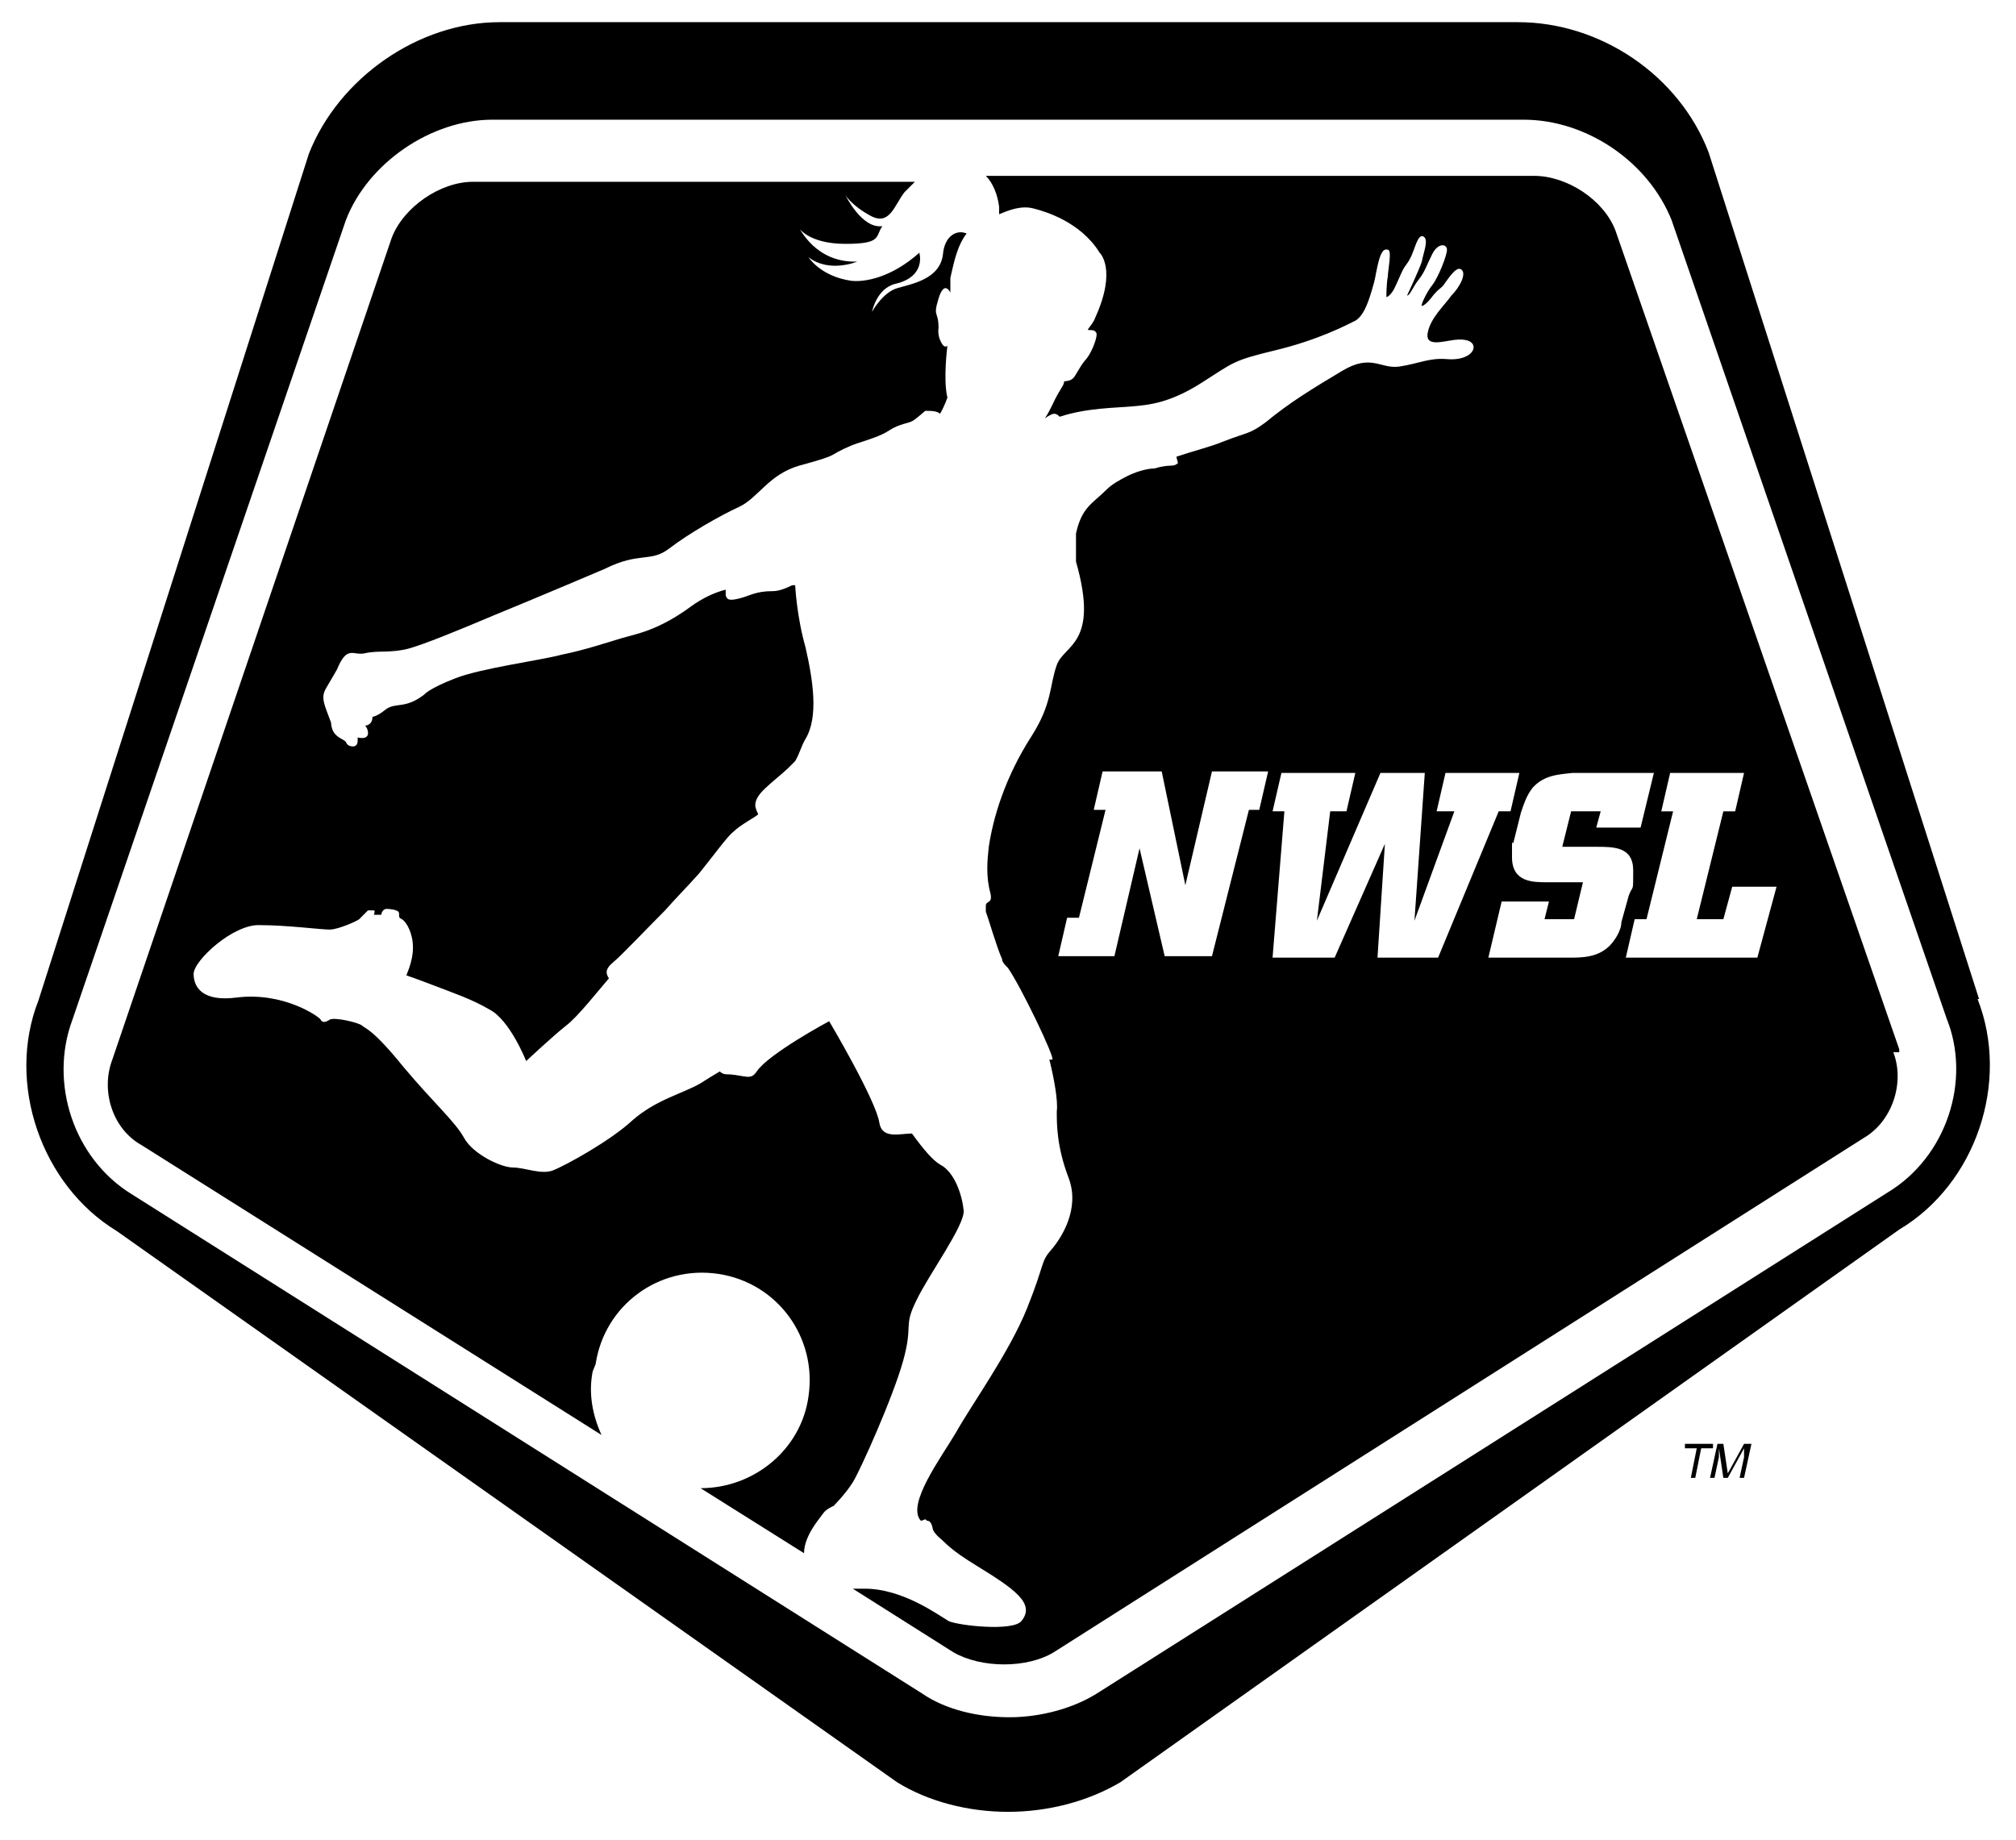
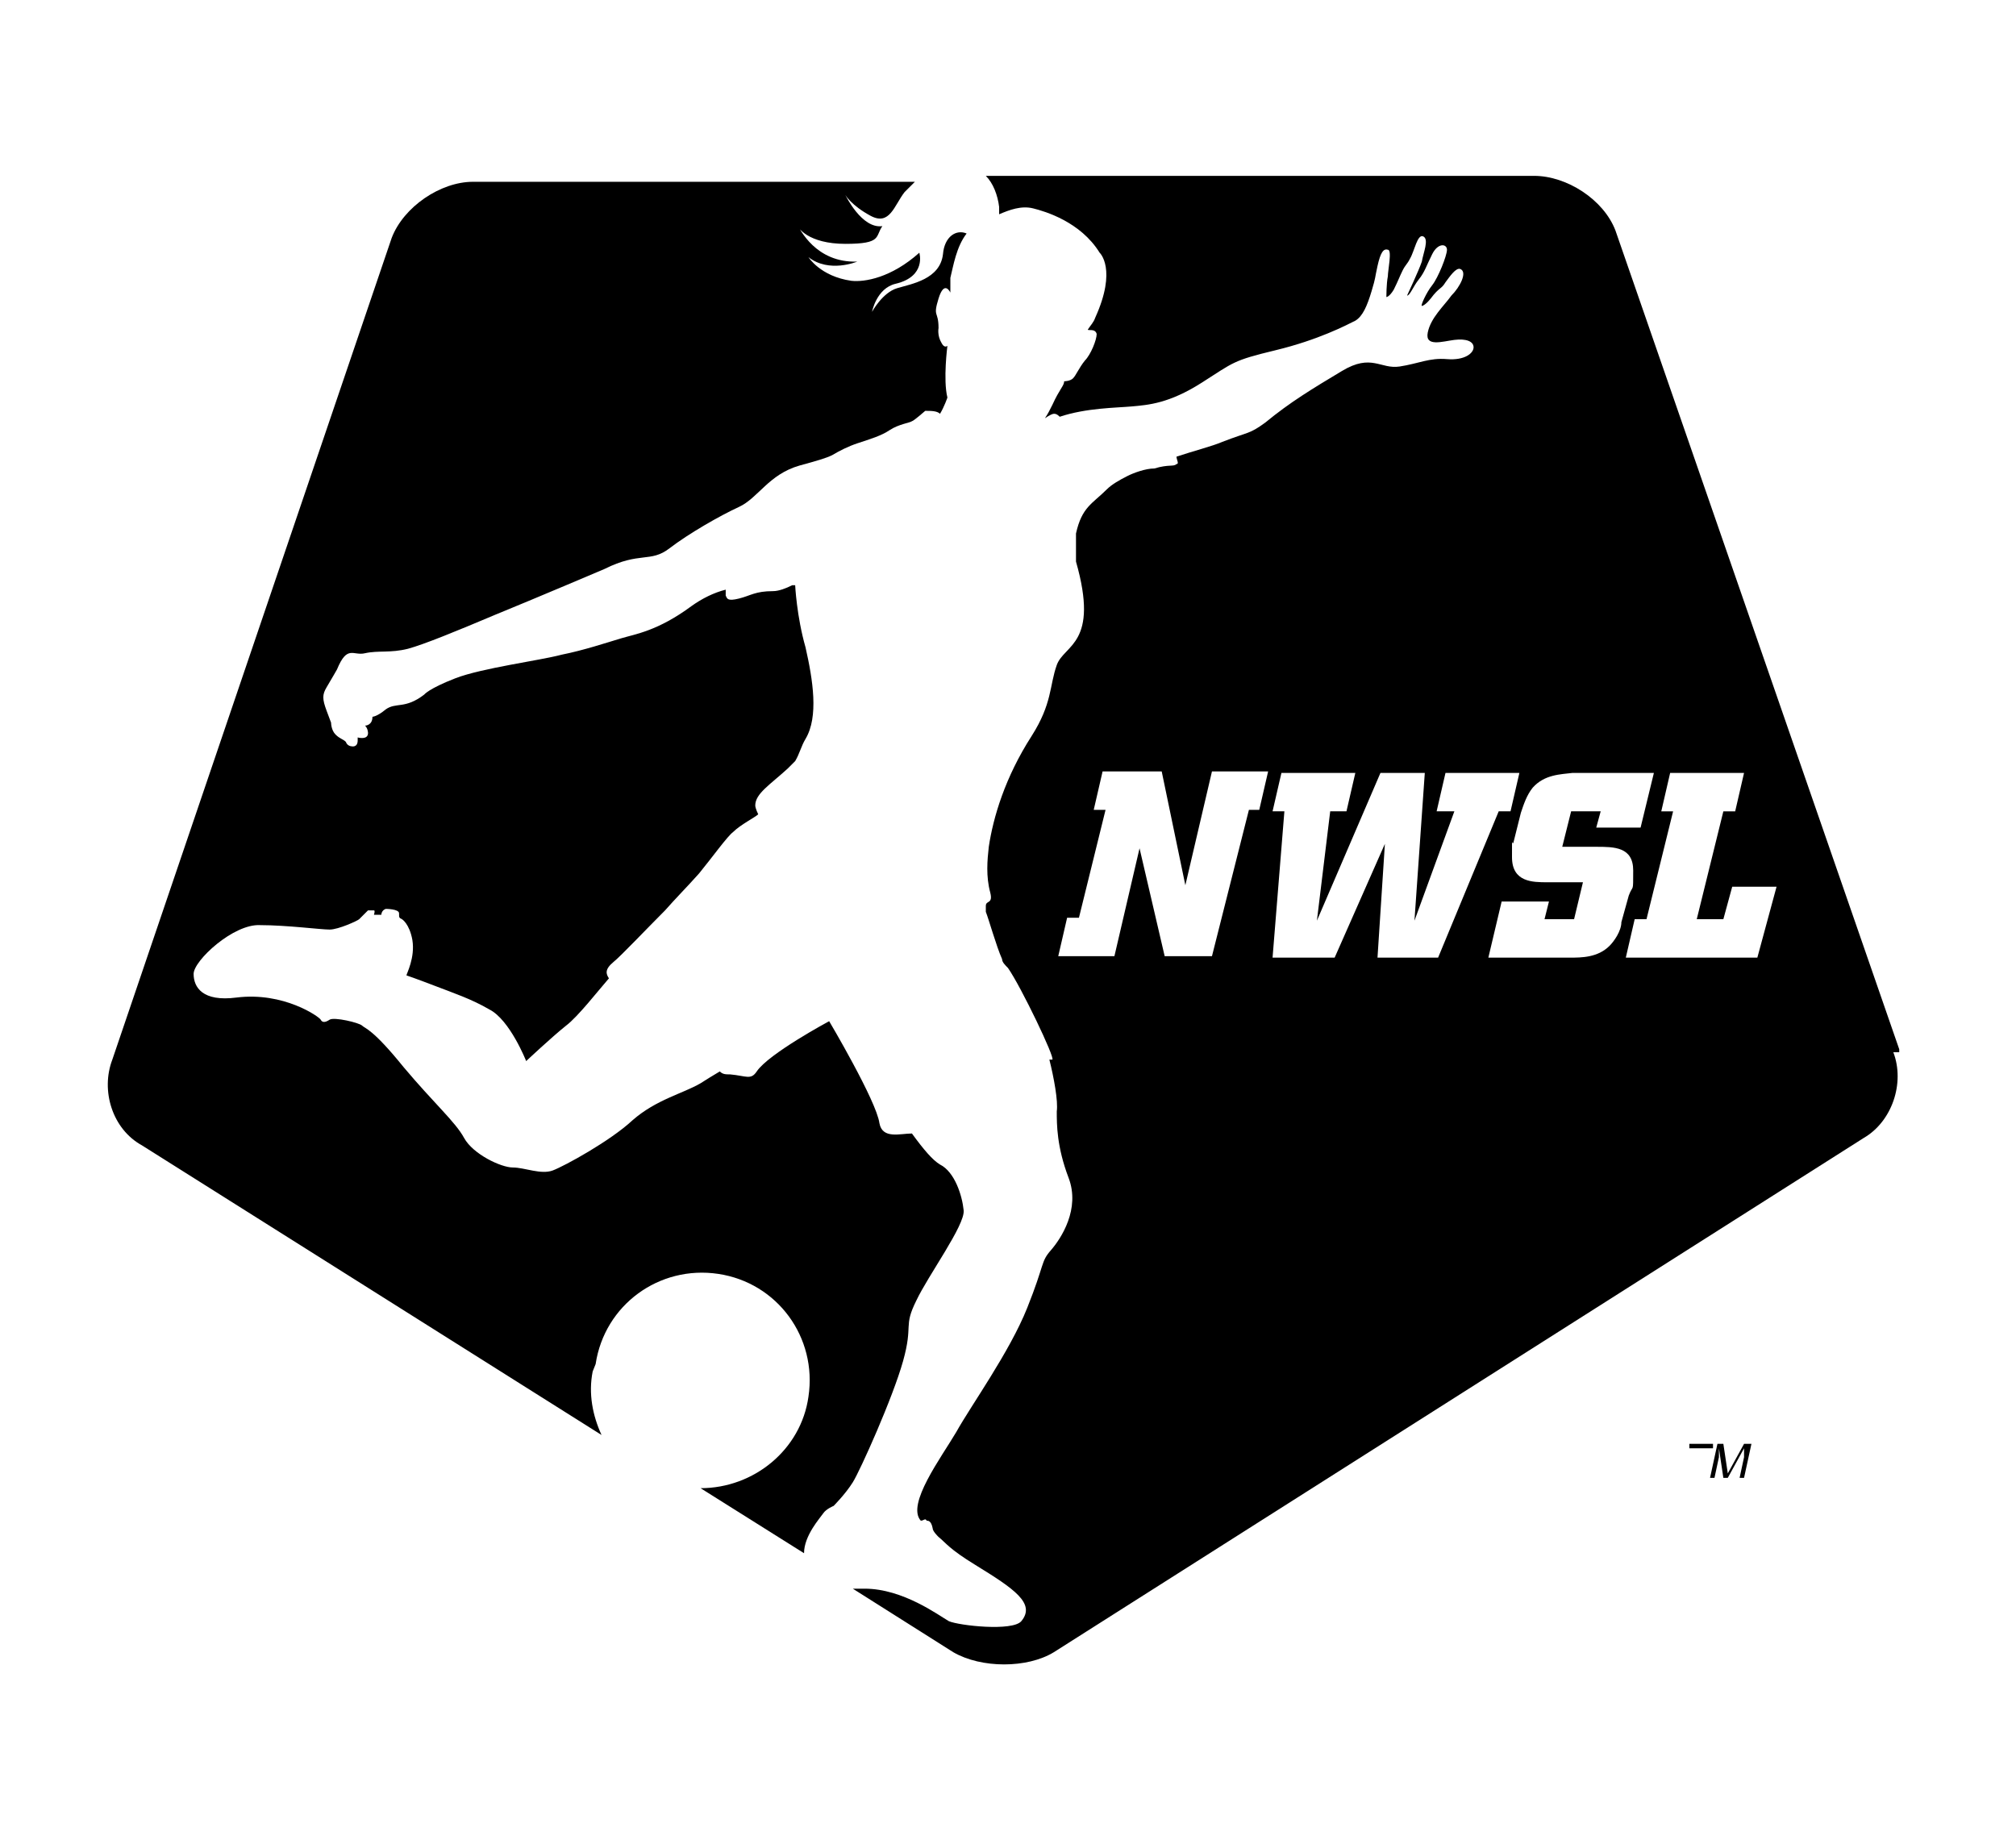
<svg xmlns="http://www.w3.org/2000/svg" id="LOGOS" version="1.1" viewBox="0 0 136.4 124.5">
  <defs>
    <style>
      .cls-1 {
        fill: #000;
        stroke-width: 0px;
      }
    </style>
  </defs>
  <path class="cls-1" d="M40.3,92.3c.6-4,4.3-6.7,8.3-6.1s6.7,4.3,6.1,8.3c-.5,3.6-3.7,6.2-7.3,6.2l7,4.4c0-1.2,1.1-2.4,1.3-2.7s.7-.5.7-.5c0,0,.8-.8,1.3-1.6s2.7-5.7,3.4-8.2,0-2.3.9-4.1c.8-1.7,3.3-5.1,3.2-6.1s-.6-2.6-1.6-3.1c-.5-.3-1.1-1-1.9-2.1-.8,0-2,.4-2.2-.7-.2-1.5-3.4-6.9-3.4-6.9,0,0-4.1,2.2-4.9,3.4-.4.6-.7.3-1.8.2-.3,0-.5,0-.7-.2-.5.3-1,.6-1.3.8-1.2.7-3,1.1-4.6,2.5-1.5,1.4-4.6,3.1-5.4,3.4s-1.9-.2-2.7-.2-2.7-.9-3.3-2-2-2.3-4.1-4.8c-2.1-2.6-2.6-2.6-2.8-2.8s-1.9-.6-2.2-.4c-.3.2-.5.2-.6,0s-2.5-1.9-5.7-1.5c-2.3.3-2.9-.7-2.9-1.6s2.7-3.4,4.5-3.3c1.8,0,4.1.3,4.7.3s1.9-.6,2-.7l.6-.6c0,0,.3,0,.4,0s0,.3,0,.3h.5c0,0,0-.3.3-.4,0,0,.9,0,.9.3s0,.3.2.4c0,0,.5.3.7,1.4.2,1.2-.4,2.3-.4,2.4,0,0,.6.2,1.9.7s2.5.9,3.7,1.6c1.4.7,2.5,3.5,2.5,3.5,0,0,1.7-1.6,2.7-2.4.8-.6,2.2-2.4,2.9-3.2h0c-.2-.3-.3-.6.3-1.1.5-.4,2.2-2.2,3.5-3.5.7-.8,1.5-1.6,2.3-2.5.9-1.1,1.9-2.5,2.3-2.8.5-.5,1.5-1,1.7-1.2h0c0,0-.2-.4-.2-.6,0-.8,1-1.4,2.2-2.5.2-.2.4-.4.5-.5.3-.5.4-1,.7-1.5.9-1.5.5-4,0-6.2-.6-2.1-.7-4.2-.7-4.2h-.2c-.4.2-.9.4-1.3.4-1.2,0-1.5.3-2.3.5s-.8,0-.9-.2v-.4c-.8.2-1.6.6-2.3,1.1-2.3,1.7-3.8,1.9-4.8,2.2s-2.5.8-4,1.1c-1.5.4-5.4.9-7.2,1.6s-2.1,1.1-2.1,1.1c-1.3,1-1.9.5-2.6,1-.6.5-.9.5-.9.5,0,.6-.5.6-.5.6.2.2.2.5.2.5,0,.5-.7.3-.7.3v.2c0,.5-.4.4-.4.4,0,0-.3,0-.4-.3-.2-.2-.4-.2-.7-.5s-.3-.8-.3-.8l-.3-.8c-.3-.8-.3-1.1,0-1.6s.7-1.2.7-1.2c.7-1.7,1.1-.9,1.9-1.1.9-.2,1.7,0,2.9-.3,1.1-.3,3.3-1.2,5.9-2.3,2.7-1.1,7.4-3.1,7.4-3.1,2.4-1.2,3.1-.4,4.4-1.4s3.4-2.2,4.7-2.8,2-2.2,4.1-2.8c1.1-.3,1.8-.5,2.2-.7.5-.3,1.1-.6,1.7-.8.9-.3,1.6-.5,2.2-.9.6-.4,1.4-.5,1.5-.6.1,0,.9-.7.9-.7.4,0,.8,0,1,.2.3-.5.5-1.1.5-1.1-.3-1.2,0-3.5,0-3.5,0,0-.2.2-.4-.2-.3-.5-.2-1-.2-1,0-1.2-.4-.7,0-2s.8-.4.8-.4v-.3h0v-.7c.2-.8.4-2.1,1.1-3-.7-.3-1.5.2-1.6,1.4-.2,1.7-2.1,2-3.1,2.3s-1.7,1.6-1.7,1.6c0,0,.3-1.6,1.6-1.9,2.1-.5,1.6-2.1,1.6-2.1-1.9,1.7-3.7,2-4.6,1.9-2.1-.3-2.9-1.6-2.9-1.6,1.4,1.1,3.3.3,3.3.3-2.8.1-3.9-2.2-4.1-2.6h0c0,.3.8,1.4,3.3,1.4s2-.5,2.5-1.2h0c-1.4.2-2.5-2.1-2.5-2.1,0,0,.4.7,1.7,1.4,1.3.7,1.6-.7,2.3-1.6,0,0,.2-.2.3-.3s.3-.3.4-.4h-29.9c-2.2,0-4.7,1.7-5.5,3.8L7.6,71.7c-.8,2.1,0,4.7,2,5.8l31.1,19.6c-.6-1.3-.9-2.8-.6-4.3l.2-.5Z" />
-   <path class="cls-1" d="M133.9,67.6l-18.3-57.3c-2-5.2-7.3-8.8-12.9-8.8H33.8c-5.5,0-10.9,3.8-12.9,8.9L2.6,67.7c-2.2,5.6.2,12.5,5.3,15.6l52.8,37.3c2.1,1.3,4.8,2,7.5,2s5.4-.7,7.6-2l52.7-37.4c5.2-3.1,7.5-10,5.3-15.6h0ZM127.7,80.7l-53.5,33.9c-1.6,1-3.8,1.6-5.9,1.6s-4.3-.5-5.9-1.6L8.9,80.8c-3.9-2.4-5.6-7.5-4-11.8L23.4,14.9c1.5-3.9,5.8-6.8,9.9-6.8h69.8c4.2,0,8.4,2.8,10,6.8l18.6,54c1.7,4.2,0,9.4-4,11.8h0Z" />
-   <path class="cls-1" d="M115.9,97.7v.3h-.8l-.4,2h-.3l.4-2h-.8v-.3h1.9Z" />
+   <path class="cls-1" d="M115.9,97.7v.3h-.8l-.4,2l.4-2h-.8v-.3h1.9Z" />
  <path class="cls-1" d="M116.1,97.7h.5l.3,2,1.1-2h.5l-.5,2.3h-.3l.3-1.4v-.6l-1.1,2h-.3l-.3-2h0v.6l-.3,1.4h-.3l.5-2.3h0Z" />
  <path class="cls-1" d="M128.5,71l-19.2-55.4c-.8-2.1-3.3-3.7-5.5-3.7h-37.1c.5.5.8,1.3.9,2.1v.5c.7-.3,1.5-.6,2.3-.4s3.2.9,4.5,3c0,0,1.2,1.1-.3,4.4-.1.3-.3.5-.5.8h0c0,.1.5-.1.6.3,0,.4-.4,1.4-.8,1.8-.4.5-.6,1-.8,1.2s-.6.2-.6.2c0,.3-.3.5-.8,1.6-.2.4-.3.6-.5.9.3-.2.5-.3.6-.3s.2,0,.4.2c1.8-.6,3.8-.6,4.9-.7,1.1-.1,2.5-.2,4.7-1.6s2.1-1.5,5-2.2,4.8-1.7,5.4-2c.5-.3.8-1,1.1-2s.2-.8.4-1.7c.2-.9.4-1.2.7-1.1.3,0,0,1.4,0,1.8-.1.5-.1,1.4-.1,1.4,0,0,.2,0,.5-.5.3-.6.4-.9.6-1.3.2-.4.3-.4.5-.8.3-.5.5-1.7.9-1.5s0,1.1-.1,1.7c-.2.6-1,2.3-1,2.3.2,0,.4-.6.8-1.1s.5-.9.9-1.7c.4-.8,1-.7,1-.3s-.6,1.9-1,2.4-.8,1.4-.7,1.4c0,0,.2,0,.6-.5.6-.8.7-.6,1-1.1.3-.4.7-1,1-.9.5.2,0,1.2-.6,1.8-.5.7-1.4,1.5-1.6,2.5-.2,1,1,.6,1.8.5s1.3.1,1.3.5-.6.9-1.8.8-1.9.3-3.2.5-1.9-.9-3.9.3-3.5,2.1-5.2,3.5c-1.1.8-1.1.6-2.9,1.3-.7.3-1.9.6-3.1,1,0,.2.2.5,0,.5-.2.2-.5,0-1.5.3-.6,0-1.4.3-1.8.5-.6.3-1.1.6-1.4.9-1,1-1.7,1.2-2.1,3v1.9c1.6,5.6-.8,5.6-1.3,7s-.3,2.6-1.7,4.8c-1.8,2.8-2.6,5.5-2.9,7.5-.1.9-.2,2,.1,3.1.2.8-.3.5-.3.9v.4c.2.5.7,2.3,1.1,3.2h0c0,.2.2.4.4.6.9,1.3,3.2,6.1,3,6.2h-.2c.3,1.2.6,2.8.5,3.5,0,.9,0,2.4.8,4.5s-.5,4.1-1.2,4.9-.4.9-1.6,3.9-3.8,6.6-4.8,8.4c-1,1.7-3.4,4.9-2.4,6,.2,0,.3-.2.4,0,.1,0,.3,0,.4.5,0,.2.3.5.4.6.5.4.7.8,2.5,1.9,2.6,1.6,4.1,2.6,3.1,3.8-.6.7-4.2.3-4.9,0-.7-.4-3.1-2.2-5.7-2.2h-.8l6.8,4.3c1.9,1.1,5,1.1,6.8,0l54.8-34.8c1.9-1.1,2.8-3.7,2-5.8h.4ZM85.3,54.8h-.8l-2.5,9.9h-3.2l-1.7-7.3-1.7,7.3h-3.8l.6-2.6h.8l1.8-7.3h-.8l.6-2.6h4l1.6,7.7,1.8-7.7h3.8l-.6,2.6h0ZM93.2,64.8l.5-7.7-3.4,7.7h-4.2l.8-9.9h-.8l.6-2.6h5l-.6,2.6h-1.1l-.9,7.4,4.3-10h3l-.7,10,2.7-7.4h-1.2l.6-2.6h5l-.6,2.6h-.8l-4.1,9.9h-4.3.2ZM108.9,64c-.8.8-1.9.8-2.7.8h-5.5l.9-3.8h3.2l-.3,1.2h2l.6-2.5h-2.4c-1,0-2.4,0-2.4-1.7s0-.7.1-1l.5-2c.2-.6.4-1.2.8-1.7.8-.9,1.9-.9,2.7-1h5.5l-.9,3.7h-3l.3-1.1h-2l-.6,2.4h2.3c1.2,0,2.5,0,2.5,1.6s0,.9-.3,1.7l-.5,1.8c0,.6-.5,1.3-.8,1.6h0ZM119,64.8h-9l.6-2.6h.8l1.8-7.3h-.8l.6-2.6h5l-.6,2.6h-.8l-1.8,7.3h1.8l.6-2.2h3l-1.3,4.8h0Z" />
</svg>